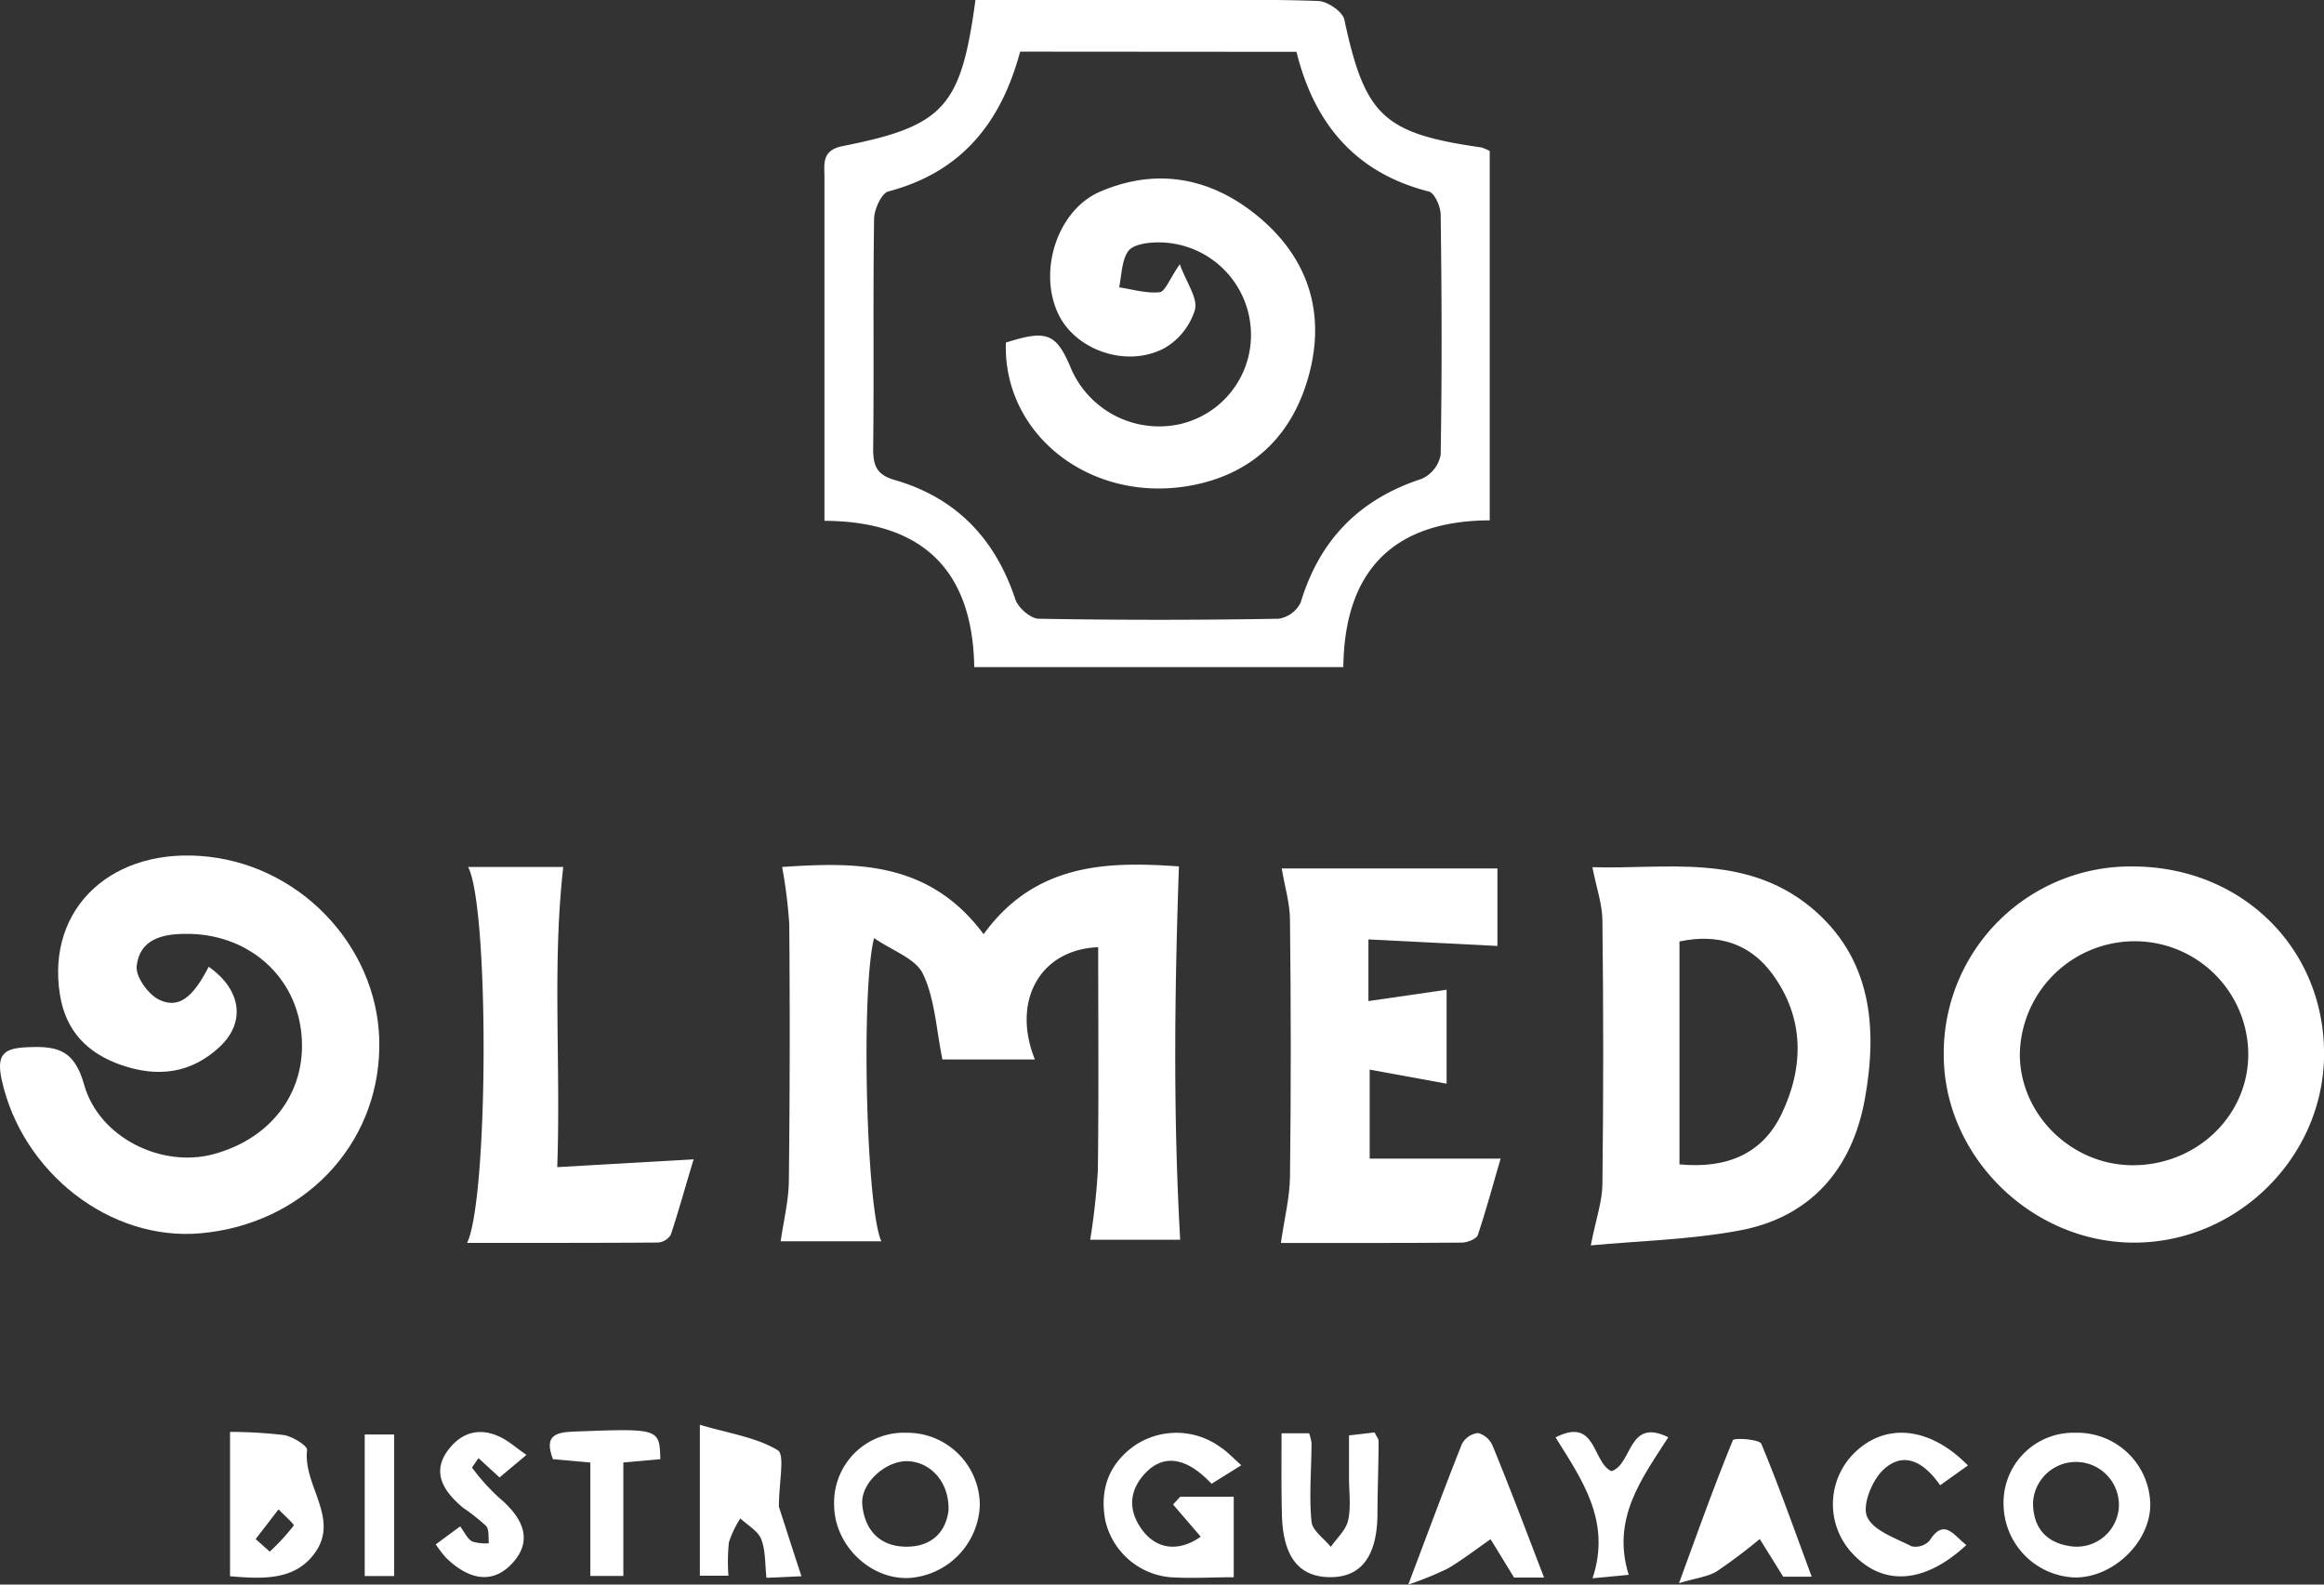
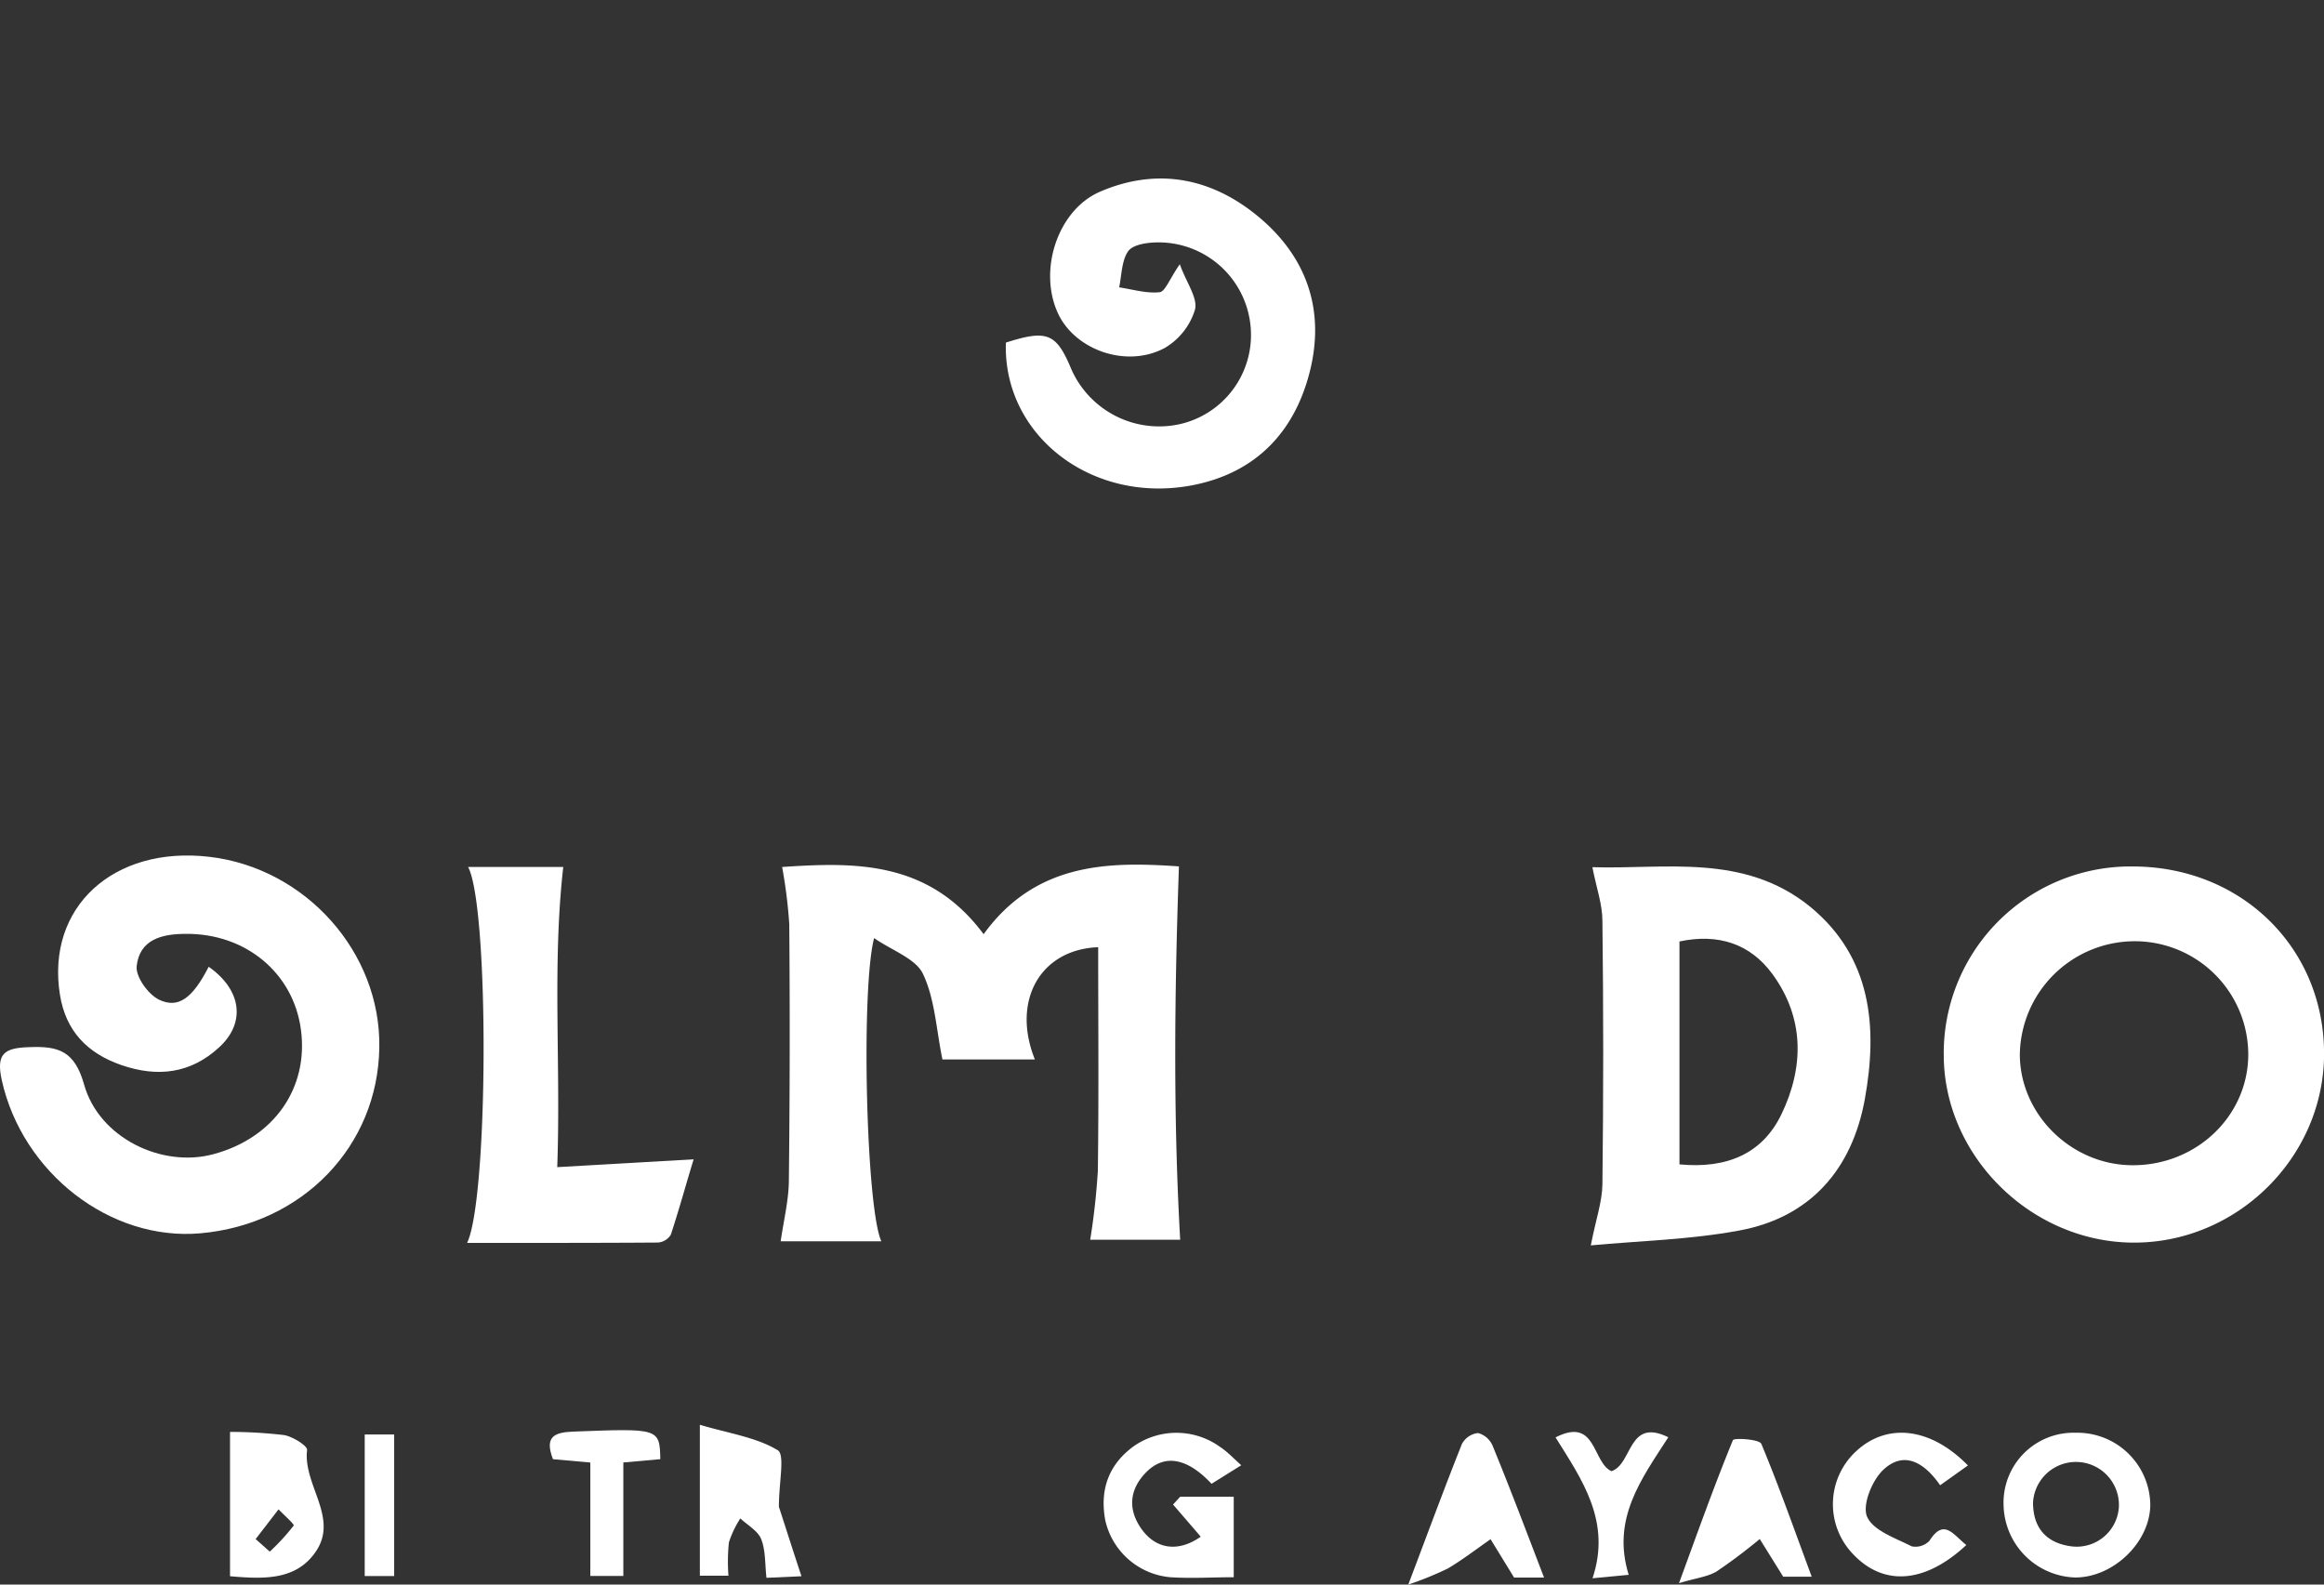
<svg xmlns="http://www.w3.org/2000/svg" viewBox="0 0 351.99 239.99">
  <rect x="0" y="0" width="351.99" height="239.99" fill="#333333" stroke="none" />
  <defs>
    <style>.cls-1{fill:#fff;}</style>
  </defs>
  <g id="Capa_2" data-name="Capa 2">
    <g id="Capa_1-2" data-name="Capa 1">
-       <path class="cls-1" d="M147.74,0h29c7.64,0,15.29-.13,22.92.15,1.4.05,3.69,1.61,3.95,2.82,3.13,14.56,5.89,17.24,20.75,19.36a6.75,6.75,0,0,1,1.27.54V78.81c-14.34.06-22,7.37-22.17,22.23H147.56c-.24-14.27-7.41-22.08-22.69-22.16V72.76q0-22.92,0-45.85c0-2.08-.48-4.14,2.78-4.79C143,19.09,145.55,16.21,147.74,0Zm6.77,7.82c-2.91,10.88-9,18.29-19.95,21.17-1.05.27-2.15,2.71-2.17,4.15-.18,11.63,0,23.26-.14,34.88,0,2.46.52,3.89,3.21,4.66,9.32,2.68,15.26,8.87,18.32,18.08.42,1.28,2.3,2.93,3.53,2.95q18.18.32,36.37,0A4.48,4.48,0,0,0,197,91.25c2.87-9.51,8.9-15.65,18.34-18.73a5,5,0,0,0,2.86-3.64c.21-12.12.17-24.25,0-36.37,0-1.22-.92-3.28-1.78-3.5-11.15-2.83-17.36-10.29-20.06-21.16Z" />
      <path class="cls-1" d="M133.49,188H118.24c.46-3.2,1.21-6.18,1.24-9.17q.22-19.44.06-38.88a74.77,74.77,0,0,0-1.08-8.64c11-.74,22.21-1,30.52,10.18,7.92-10.95,19.09-11,29.58-10.27-.66,18.91-.89,37.51.19,56.55H165.12a104.79,104.79,0,0,0,1.16-10.49c.15-11.27.05-22.54.05-33.82-8.76.33-13.16,8.1-9.59,17h-14c-.95-4.61-1.14-9.15-2.94-12.94-1.1-2.34-4.64-3.52-7.41-5.44C130.38,149.83,131.18,183,133.49,188Z" />
      <path class="cls-1" d="M31.61,146.42c5,3.52,5.63,8.47,1.61,12.18-4.32,4-9.34,4.61-14.84,2.71-5.17-1.79-8.42-5.17-9.3-10.64-2.12-13.22,8.06-22.61,22.64-20.9s26,14.49,25.73,28.93c-.23,14.9-11.61,26.71-27.08,28.09-13.71,1.22-27-9.2-30.1-23.19-.86-3.94.29-4.89,4.1-5,4.51-.2,6.94.58,8.37,5.67,2.27,8.07,11.76,12.63,19.54,10.55,9.19-2.45,14.48-10,13.3-18.86-1.13-8.6-8.38-14.6-17.44-14.52-3.63,0-7,.85-7.44,4.89-.16,1.62,1.72,4.24,3.35,5.06C27,152.83,29.17,151.18,31.61,146.42Z" />
      <path class="cls-1" d="M352,159.59c0,15.69-13.25,28.77-29.05,28.61-15.36-.15-28.42-13.06-28.55-28.21A28.29,28.29,0,0,1,323,131.23C339.44,131.24,352,143.5,352,159.59Zm-29.05,16.89c9.65.05,17.48-7.37,17.57-16.65A17.19,17.19,0,0,0,323,142.56a17.41,17.41,0,0,0-17.08,17.24C306,168.82,313.72,176.43,322.94,176.48Z" />
      <path class="cls-1" d="M240.94,188.62c.78-4,1.73-6.61,1.76-9.27q.24-19.93,0-39.88c0-2.5-.91-5-1.52-8.13,10.94.35,22.94-2.18,33,6,9.34,7.67,10.23,18.3,8.26,29.16-1.92,10.55-8.21,17.9-19.07,19.88C255.94,187.76,248.33,187.93,240.94,188.62Zm13.43-12.27c7.25.7,12.6-1.66,15.46-7.62,3.42-7.12,3.48-14.56-1.38-21.2-3.38-4.62-8.24-6.18-14.08-4.94Z" />
-       <path class="cls-1" d="M207.26,142.28v9.34l11.84-1.72v14.23L207.45,162v13.48h19.83c-1,3.37-2.09,7.51-3.45,11.57-.2.6-1.58,1.14-2.42,1.15-9.25.08-18.51.05-27.41.05.55-3.8,1.34-6.92,1.38-10,.16-13,.15-25.91,0-38.86,0-2.5-.77-5-1.25-7.86H226.8v11.74Z" />
      <path class="cls-1" d="M70.9,131.31H85.31c-1.69,14.93-.35,29.7-.91,45.46l20.66-1.18c-1,3.21-2.12,7.34-3.46,11.42a2.52,2.52,0,0,1-1.94,1.18c-9.54.07-19.08.05-28.91.05C74,181.42,74.1,137.34,70.9,131.31Z" />
      <path class="cls-1" d="M188,221.92l-4.5,2.81c-3.66-3.91-7.1-4.57-9.89-1.76-2.5,2.53-2.87,5.55-.75,8.56,2.26,3.22,5.71,3.54,9,1.21-1.34-1.57-2.77-3.22-4.19-4.87l1.08-1.18h8.11v12.19c-3.16,0-6.4.21-9.6,0a11.1,11.1,0,0,1-9.85-8.59c-.87-4.62.47-8.53,4.43-11.34a11.3,11.3,0,0,1,13,.23C185.8,219.8,186.6,220.65,188,221.92Z" />
      <path class="cls-1" d="M34.84,216.87a70.55,70.55,0,0,1,8.19.48c1.31.23,3.56,1.63,3.48,2.27-.63,5.31,4.89,10.27,1.27,15.45-3,4.33-7.93,4.09-12.94,3.66Zm3.88,16.23L40.86,235a32.76,32.76,0,0,0,3.62-3.94c.14-.19-1.48-1.61-2.29-2.46Z" />
-       <path class="cls-1" d="M126.34,228a10.57,10.57,0,0,1,10.91-11,11,11,0,0,1,11.15,11,11.48,11.48,0,0,1-10.81,11C131.75,239.21,126.39,234,126.34,228Zm17.31.9c.23-4.26-2.59-7.47-6.16-7.59-3.32-.12-7.18,3.32-6.89,6.56.33,3.72,2.51,6.26,6.4,6.38S143.18,232.24,143.65,228.87Z" />
      <path class="cls-1" d="M314.37,217a11.05,11.05,0,0,1,11.31,10.85c0,5.7-5.58,11.09-11.4,11.07A11.21,11.21,0,0,1,303.46,228,10.59,10.59,0,0,1,314.37,217Zm6.55,11.29a6.5,6.5,0,1,0-13-.72c0,3.87,2.05,6.16,5.86,6.64A6.4,6.4,0,0,0,320.92,228.3Z" />
      <path class="cls-1" d="M106,215.79c4.44,1.32,8.54,1.89,11.79,3.85,1.13.68.18,4.81.18,8.57.8,2.44,2,6.25,3.42,10.52l-5.3.24c-.24-2.1-.12-4.14-.8-5.86-.5-1.26-2.07-2.11-3.16-3.14a15.57,15.57,0,0,0-1.73,3.62,28.15,28.15,0,0,0-.07,5.06H106Z" />
      <path class="cls-1" d="M233.86,238.93h-4.54l-3.56-5.81c-2.14,1.49-4.22,3.1-6.46,4.43a49.36,49.36,0,0,1-6,2.44c3.07-8.12,5.51-14.74,8.12-21.29a3.17,3.17,0,0,1,2.44-1.66,3.35,3.35,0,0,1,2.21,1.93C228.71,225.39,231.15,231.87,233.86,238.93Z" />
      <path class="cls-1" d="M274.4,238.8h-4.32l-3.55-5.71A81.42,81.42,0,0,1,260,238c-1.36.82-3.11,1-5.7,1.78,2.93-8,5.38-14.88,8.16-21.65.16-.39,4-.16,4.31.55C269.46,225.13,271.8,231.79,274.4,238.8Z" />
      <path class="cls-1" d="M297.82,234c-6.26,5.83-12.47,6.25-17.05,1.49a10.9,10.9,0,0,1,.29-15.63c4.69-4.42,11.31-3.72,17,2.09l-4.21,3c-2.31-3.34-5.41-5.35-8.62-2.33-1.7,1.6-3.21,5.35-2.44,7.1.92,2.1,4.29,3.23,6.75,4.48a2.9,2.9,0,0,0,2.7-.85C294.45,229.87,295.86,232.48,297.82,234Z" />
-       <path class="cls-1" d="M194.1,217.08h4.18a6.91,6.91,0,0,1,.36,1.45c0,4-.39,8,0,11.92.11,1.35,1.89,2.55,2.92,3.83.91-1.32,2.3-2.54,2.62-4,.46-2,.14-4.29.14-6.44V217.4l3.87-.45c.35.7.61,1,.61,1.24,0,3.65-.16,7.29-.17,10.93,0,6.53-2.43,9.81-7.25,9.75s-7.16-3.3-7.23-9.86C194.06,225.21,194.1,221.41,194.1,217.08Z" />
-       <path class="cls-1" d="M66,233.9l3.7-2.72c.66.88,1.07,1.85,1.8,2.28a6.51,6.51,0,0,0,2.55.27c-.12-.89.08-2-.42-2.61a29.65,29.65,0,0,0-3.48-2.75c-2.92-2.44-4.94-5.39-2.14-8.93,2.52-3.19,5.9-3.27,9.25-.9.65.46,1.3,1,2.48,1.81l-4.08,3.42-3.19-2.93c-.5.76-1,1.38-.95,1.48a32.32,32.32,0,0,0,4.06,4.51c4,3.35,4.88,6.61,2.23,9.69-2.84,3.31-6.49,3.1-10.31-.64A20.21,20.21,0,0,1,66,233.9Z" />
      <path class="cls-1" d="M94.41,221.5v17.19h-5V221.51L83.75,221c-1.33-3.45.23-4.08,3.16-4.18,12.9-.49,13-.52,13.1,4.18Z" />
      <path class="cls-1" d="M235.6,217.7c6.23-3.18,5.52,3.77,8.47,5.12,3.23-1.06,2.46-8.17,8.61-5.14-4,6.22-8.65,12.33-6,20.83l-5.48.53C244.09,230.41,239.59,224.09,235.6,217.7Z" />
      <path class="cls-1" d="M55.24,238.7V217.26H59.7V238.7Z" />
      <path class="cls-1" d="M152.35,51.89c6.24-2,7.64-1.43,9.9,4a14.54,14.54,0,0,0,16.35,8.37A13.85,13.85,0,0,0,189.31,48.6a14,14,0,0,0-13.86-11.89c-1.57,0-3.79.29-4.56,1.31-1,1.4-1,3.62-1.38,5.5,2,.3,4.13.95,6.12.74.85-.09,1.5-2,3.06-4.24,1,2.79,2.75,5.11,2.3,6.88a10.16,10.16,0,0,1-4.58,5.8c-5.8,3.12-13.64.3-16.19-5.29-3-6.53,0-15.65,6.42-18.39,8.8-3.78,17.12-2,24.2,4s9.89,14,7.53,23.3-8.31,15.25-17.5,17.12C165.51,76.54,151.88,66,152.35,51.89Z" />
    </g>
  </g>
</svg>